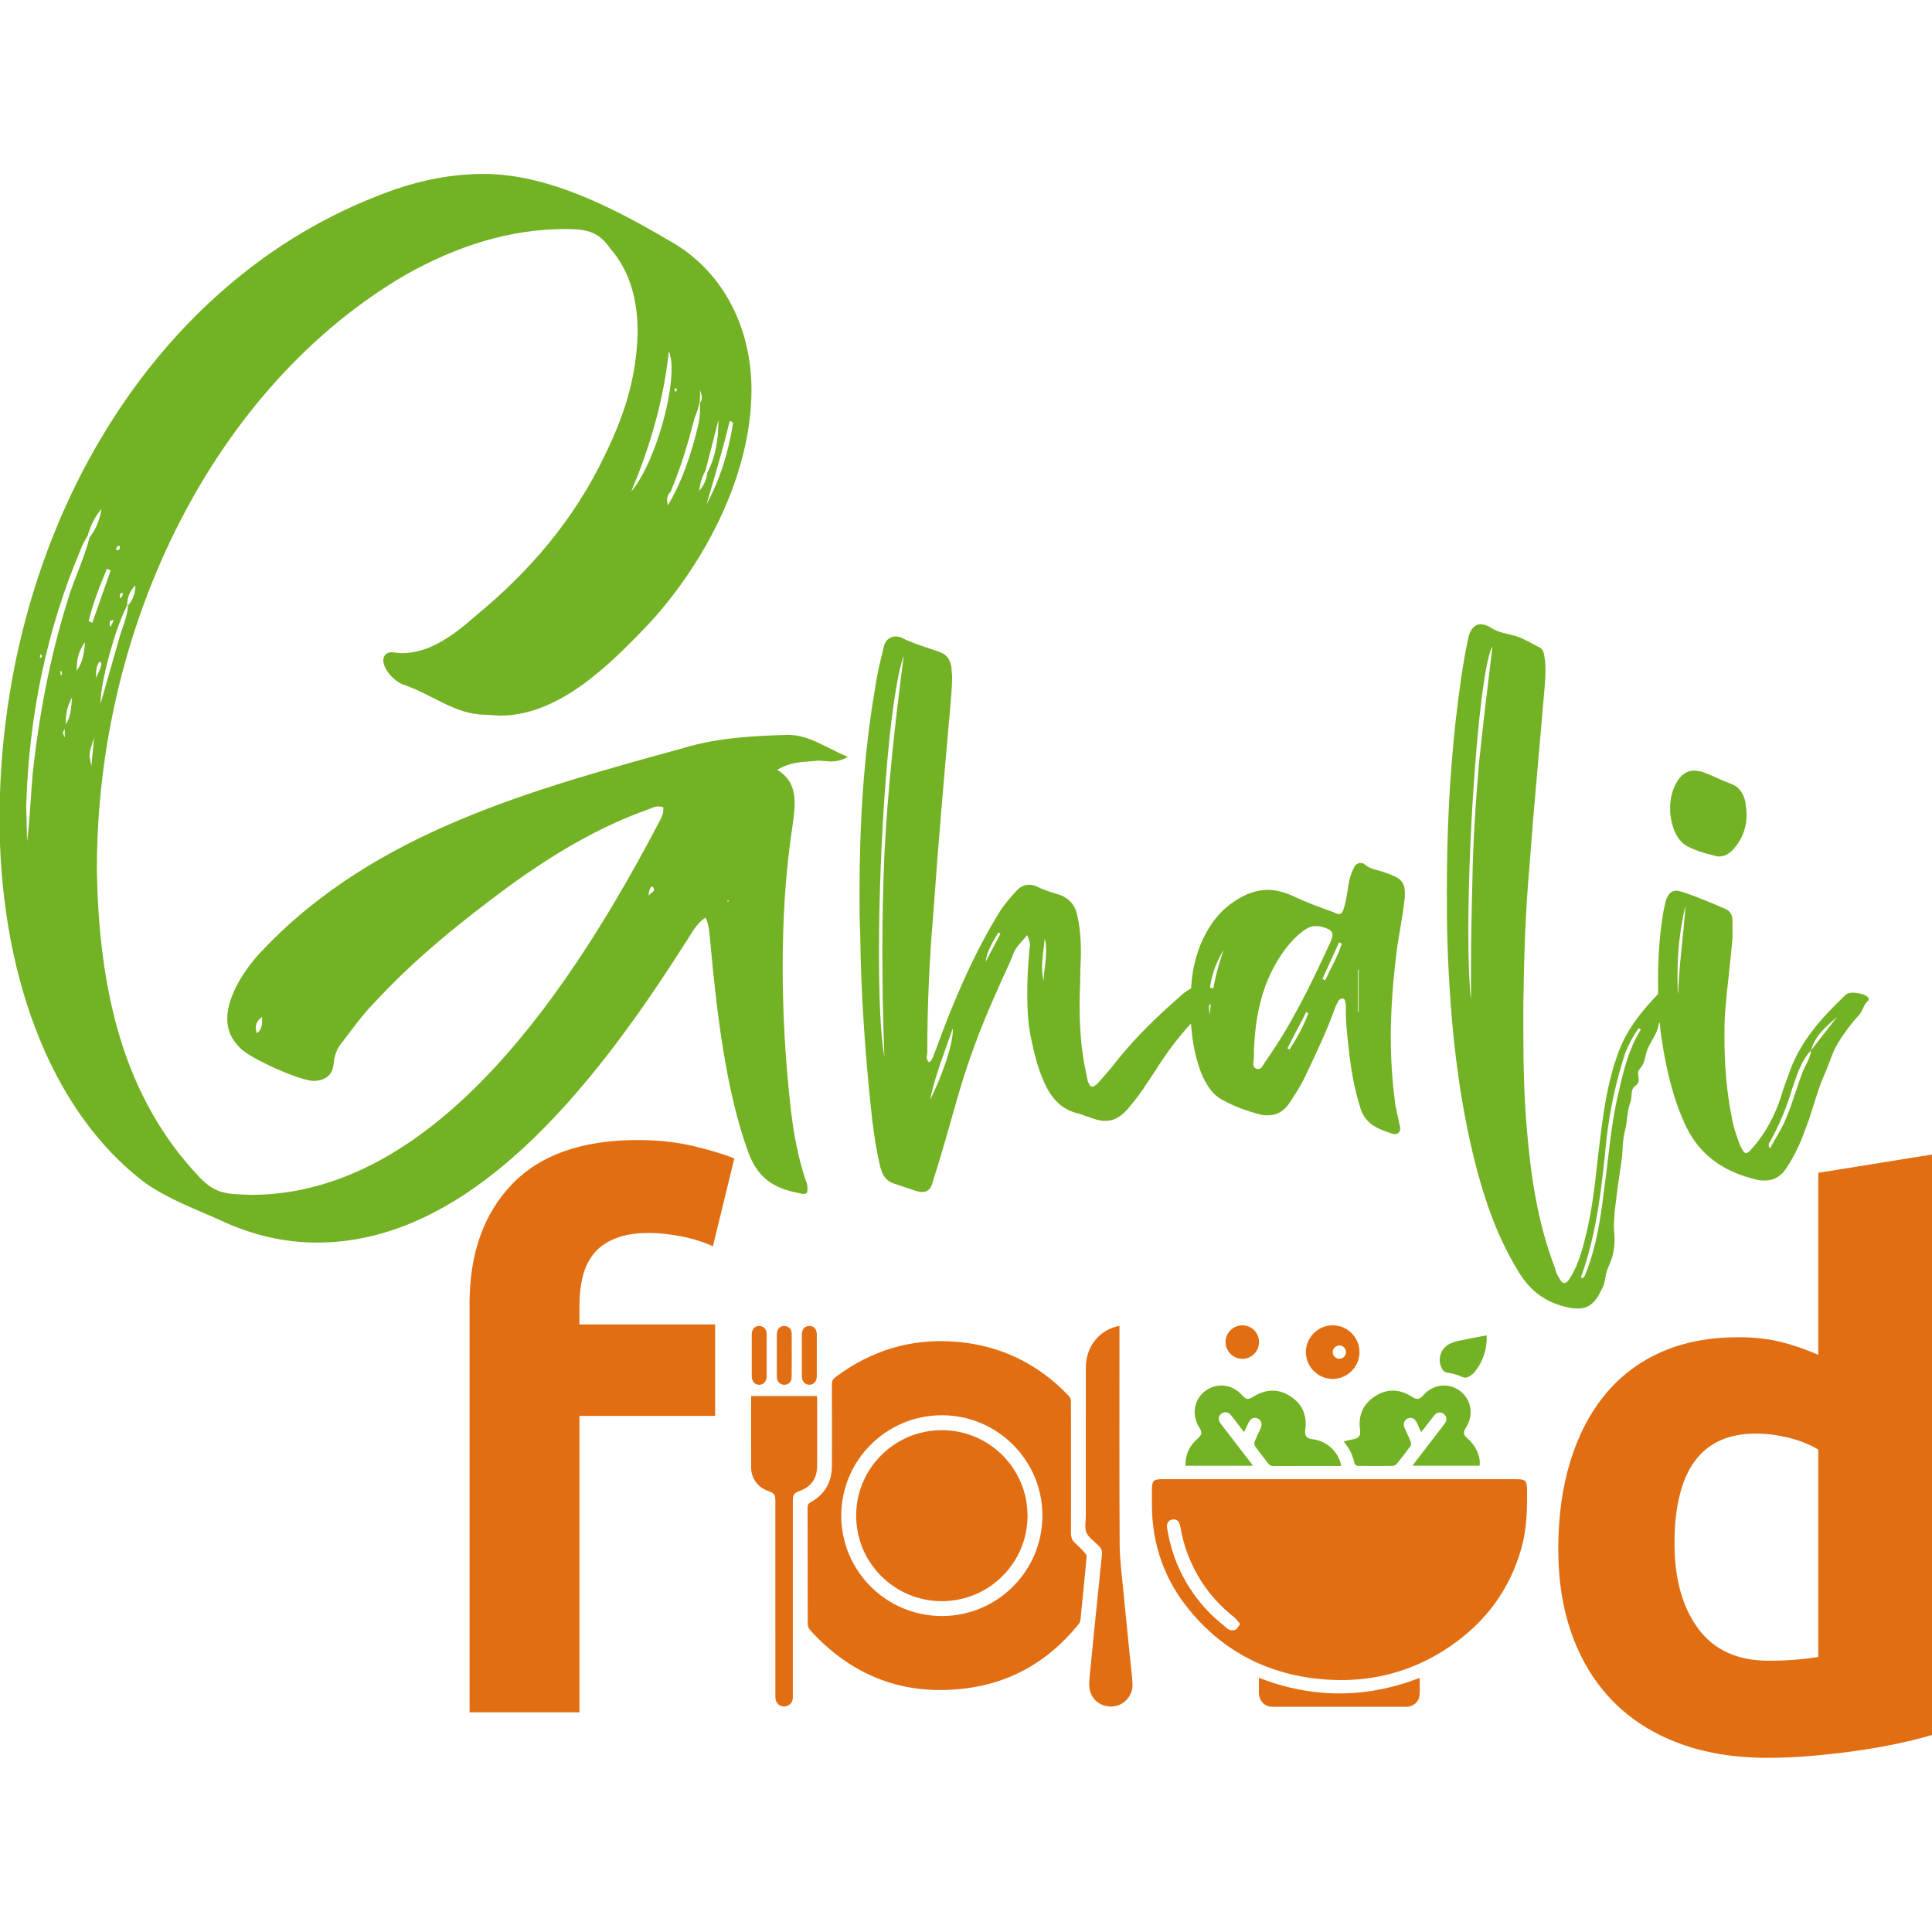
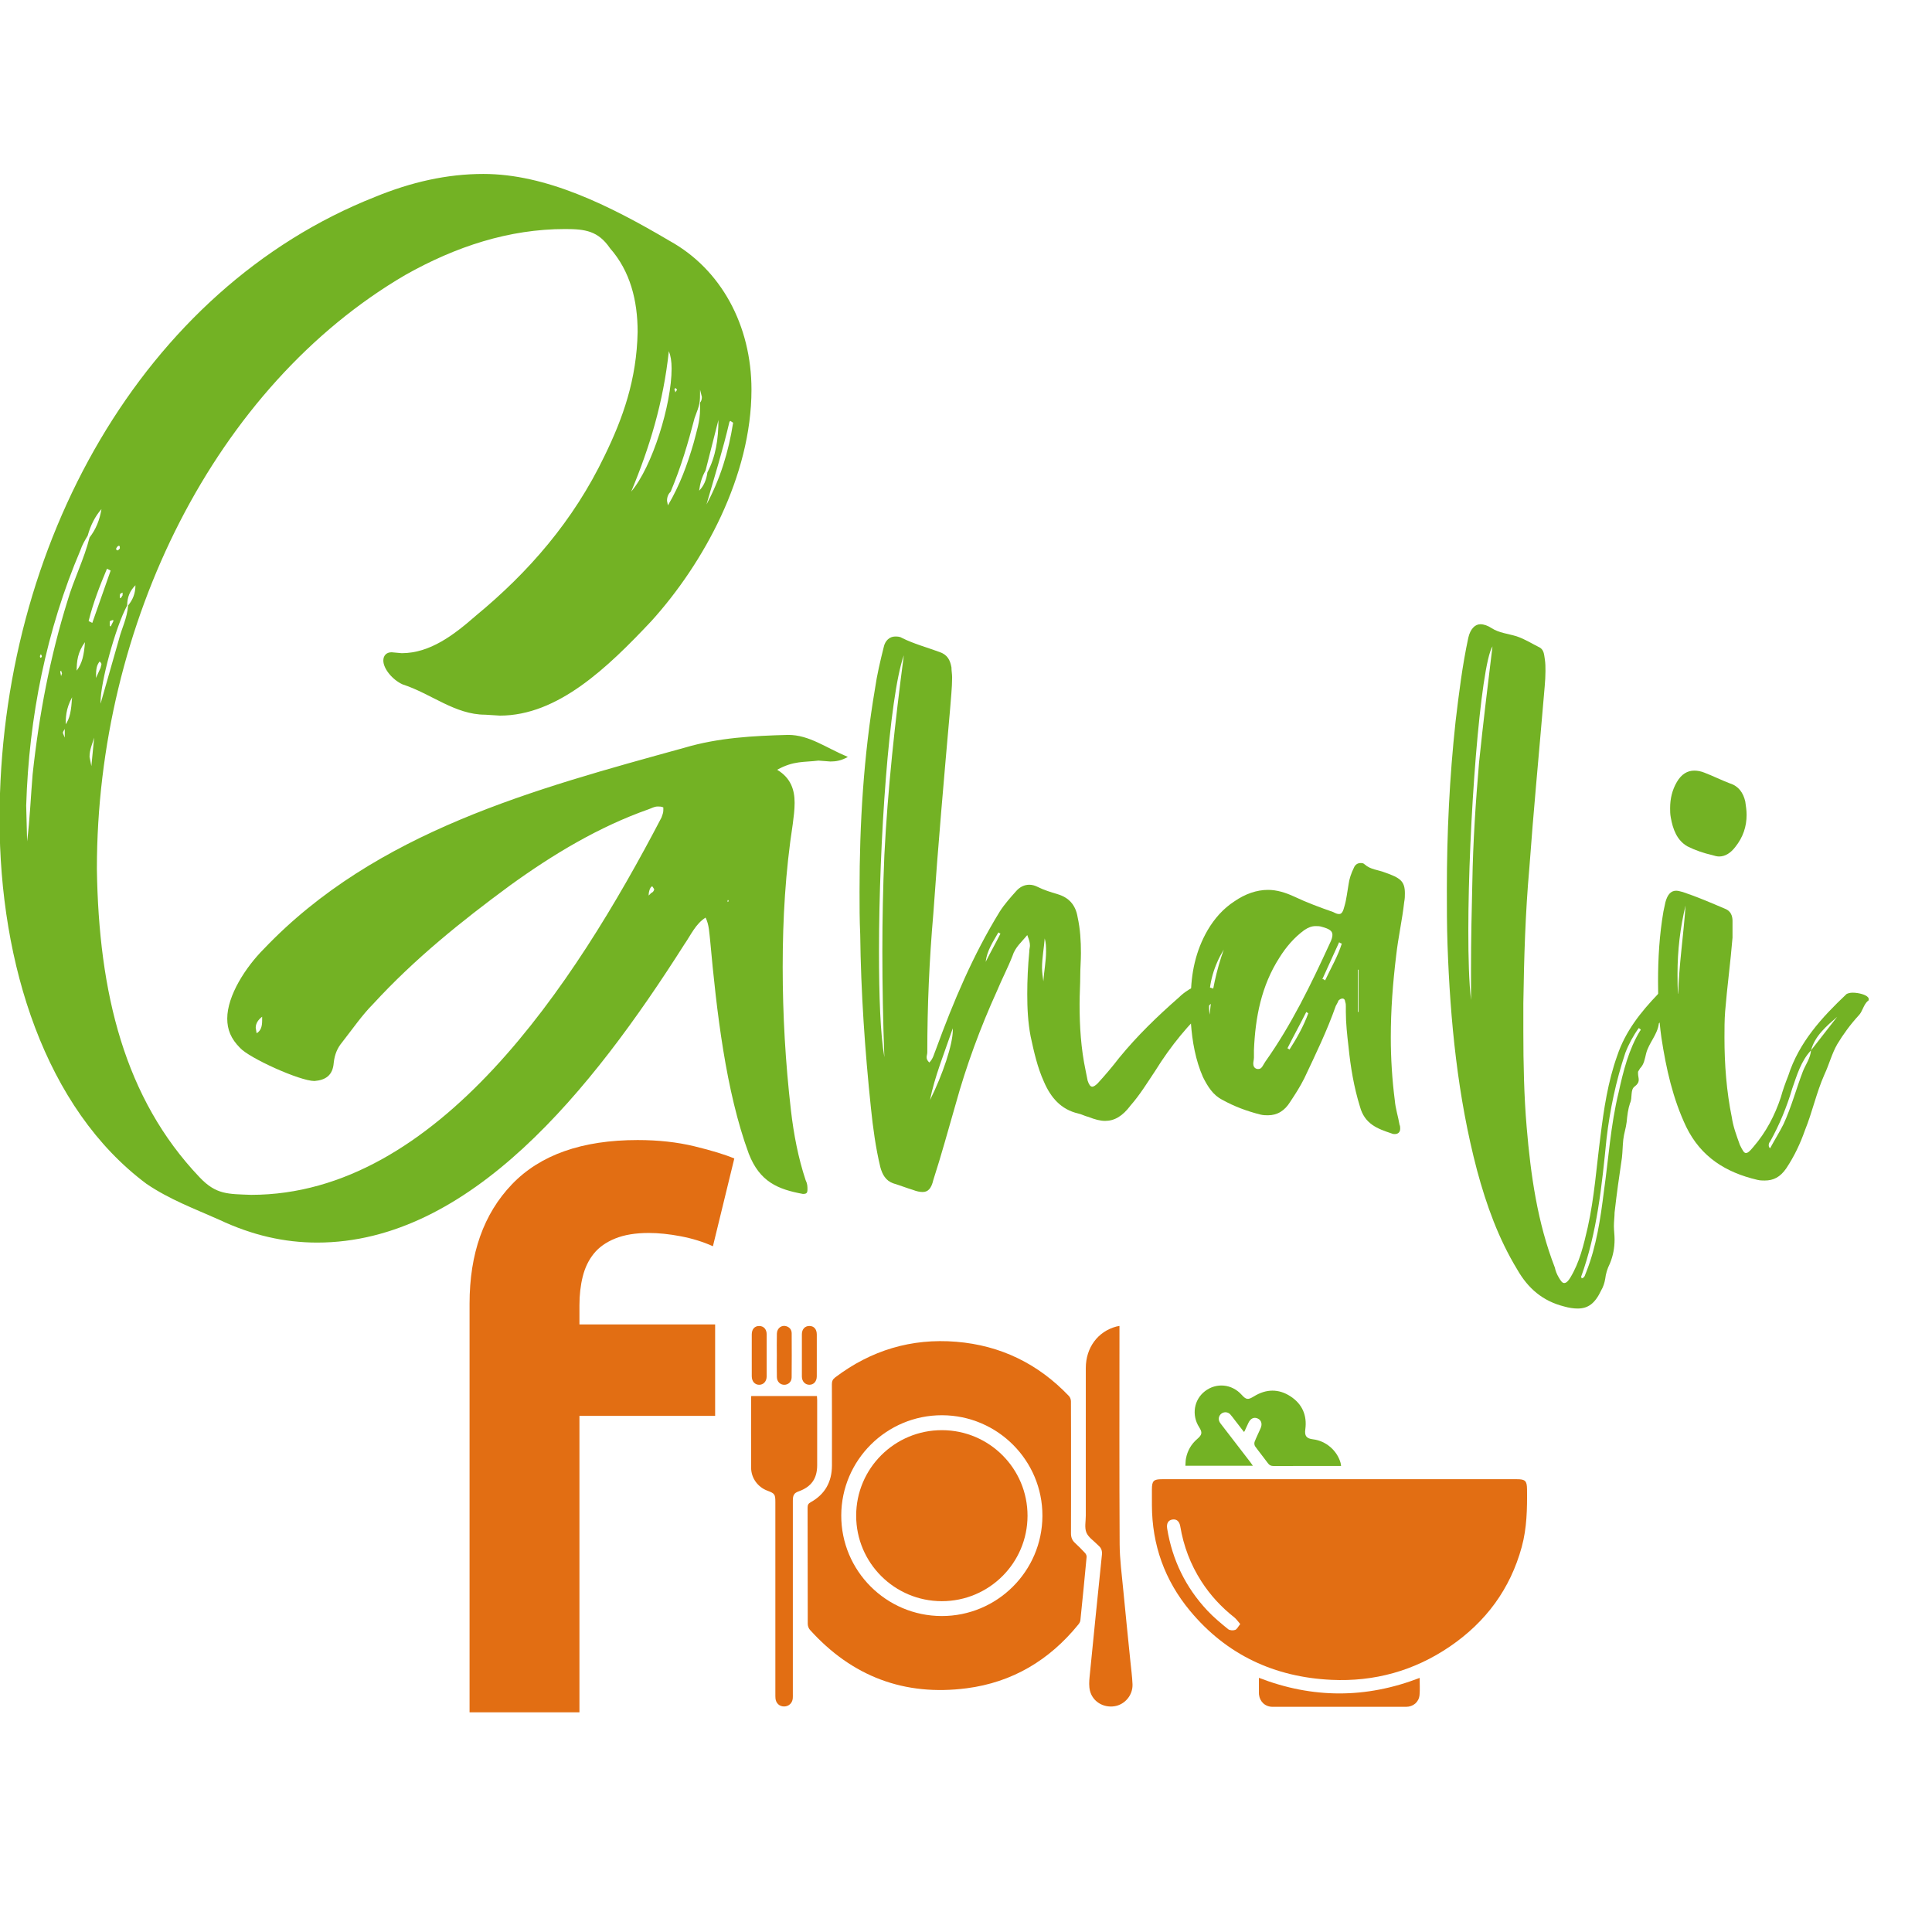
<svg xmlns="http://www.w3.org/2000/svg" width="512" height="512" version="1.1" viewBox="0 0 135.47 135.47">
  <defs>
    <clipPath id="u">
      <path transform="translate(-189.53 -1261.4)" d="M 0,1355.284 H 458.541 V 0 H 0 Z" />
    </clipPath>
    <clipPath id="t">
      <path transform="translate(-224.52 -1256)" d="M 0,1355.284 H 458.541 V 0 H 0 Z" />
    </clipPath>
    <clipPath id="s">
      <path d="M 0,1355.284 H 458.541 V 0 H 0 Z" />
    </clipPath>
    <clipPath id="r">
      <path transform="translate(-283.89 -1220.8)" d="M 0,1355.284 H 458.541 V 0 H 0 Z" />
    </clipPath>
    <clipPath id="q">
      <path transform="translate(-308.57 -1245.1)" d="M 0,1355.284 H 458.541 V 0 H 0 Z" />
    </clipPath>
    <clipPath id="p">
      <path transform="translate(-245.85 -1182.1)" d="M 0,1355.284 H 458.541 V 0 H 0 Z" />
    </clipPath>
    <clipPath id="o">
      <path transform="translate(-256.94 -1199.5)" d="M 0,1355.284 H 458.541 V 0 H 0 Z" />
    </clipPath>
    <clipPath id="n">
      <path transform="translate(-257.22 -1202.2)" d="M 0,1355.284 H 458.541 V 0 H 0 Z" />
    </clipPath>
    <clipPath id="m">
      <path transform="translate(-265.57 -1176.2)" d="M 0,1355.284 H 458.541 V 0 H 0 Z" />
    </clipPath>
    <clipPath id="l">
      <path transform="translate(-256.76 -1211.2)" d="M 0,1355.284 H 458.541 V 0 H 0 Z" />
    </clipPath>
    <clipPath id="k">
      <path transform="translate(-272.94 -1213.8)" d="M 0,1355.284 H 458.541 V 0 H 0 Z" />
    </clipPath>
    <clipPath id="j">
-       <path transform="translate(-247.92 -1213)" d="M 0,1355.284 H 458.541 V 0 H 0 Z" />
-     </clipPath>
+       </clipPath>
    <clipPath id="i">
      <path transform="translate(-213.04 -1183)" d="M 0,1355.284 H 458.541 V 0 H 0 Z" />
    </clipPath>
    <clipPath id="h">
      <path transform="translate(-232.59 -1214.8)" d="M 0,1355.284 H 458.541 V 0 H 0 Z" />
    </clipPath>
    <clipPath id="g">
      <path transform="translate(-192.13 -1207.1)" d="M 0,1355.284 H 458.541 V 0 H 0 Z" />
    </clipPath>
    <clipPath id="f">
      <path transform="translate(-194.94 -1211.6)" d="M 0,1355.284 H 458.541 V 0 H 0 Z" />
    </clipPath>
    <clipPath id="e">
      <path transform="translate(-192.18 -1211.6)" d="M 0,1355.284 H 458.541 V 0 H 0 Z" />
    </clipPath>
    <clipPath id="d">
      <path transform="translate(-199.33 -1211.6)" d="M 0,1355.284 H 458.541 V 0 H 0 Z" />
    </clipPath>
    <clipPath id="c">
      <path transform="translate(-213.07 -1184.6)" d="M 0,1355.284 H 458.541 V 0 H 0 Z" />
    </clipPath>
    <clipPath id="b">
      <path transform="translate(-179.65 -1235.3)" d="M 0,1355.284 H 458.541 V 0 H 0 Z" />
    </clipPath>
    <clipPath id="a">
-       <path transform="translate(-293.57 -1190.9)" d="M 0,1355.284 H 458.541 V 0 H 0 Z" />
+       <path transform="translate(-293.57 -1190.9)" d="M 0,1355.284 H 458.541 H 0 Z" />
    </clipPath>
  </defs>
  <g transform="matrix(1.809 0 0 1.809 -51.788 -42.59)">
    <path transform="matrix(.353 0 0 -.353 56.831 58.505)" d="m0 0c0.101 0 0.101 0.101 0.101 0.202h-0.101zm-2.319 43.65c1.513 2.823 2.42 5.746 2.924 8.972l-0.303 0.202-0.1-0.101c-0.706-3.024-1.613-5.948-2.521-9.073m-0.806 1.512c0.504 0.505 0.806 1.21 0.907 2.017 0.907 1.713 1.21 3.629 1.21 5.746l-1.411-5.545c-0.404-0.705-0.605-1.411-0.706-2.218m-2.621 10.787 0.202 0.302-0.202 0.202-0.101-0.202s0.101-0.1 0.101-0.302m-0.807-12.399c1.311 2.217 2.117 4.435 2.823 6.854 0.302 1.21 0.706 2.319 0.706 3.73v0.706c0.101 0.101 0.201 0.302 0.201 0.605l-0.201 0.806c0-1.512 0-1.512-0.605-3.125-0.706-2.722-1.512-5.443-2.621-8.064-0.202-0.202-0.403-0.504-0.403-1.008zm-2.117-42.844 0.303 0.302c0.101 0 0.302 0.202 0.302 0.403l-0.201 0.303c-0.202 0-0.404-0.504-0.404-1.008m-1.915 44.356c2.319 2.722 4.436 9.576 4.436 13.508 0 0.806-0.101 1.411-0.303 1.915-0.605-5.645-2.117-10.584-4.133-15.423m-41.13-59.478c0.504 0.303 0.605 0.807 0.605 1.412v0.403c-0.403-0.303-0.706-0.706-0.706-1.21zm-15.021 47.784c0.202 0 0.202 0.201 0.303 0.302v0.303c-0.202-0.101-0.303-0.101-0.303-0.303zm-0.201 5.242 0.201 0.201c0 0.202 0 0.303-0.1 0.303-0.101 0-0.202-0.101-0.303-0.303 0-0.1 0-0.201 0.202-0.201m-0.807-8.367 0.303 0.605c0 0.1 0 0.1-0.101 0.1-0.302-0.1-0.302-0.1-0.302-0.201v-0.403zm-1.108-8.468 2.016 7.056c0.302 1.21 0.907 2.319 1.008 3.73 0.504 0.605 0.806 1.311 0.806 2.218-0.605-0.605-0.907-1.31-0.907-2.218-1.311-2.419-2.923-8.468-2.923-10.585zm-0.505 2.822 0.505 1.109 0.1 0.403c0 0.101-0.1 0.202-0.201 0.303-0.303-0.403-0.404-0.706-0.404-1.815m-0.504-9.677 0.303 3.125c-0.202-0.706-0.504-1.311-0.504-2.117zm0.101 15.726 2.016 5.746-0.403 0.202c-0.806-1.916-1.512-3.73-2.016-5.746zm-1.714-5.242c0.605 0.806 0.807 1.714 0.908 3.125-0.807-1.109-0.908-2.117-0.908-3.125m-1.31-7.359v1.31c0.605 0.807 0.706 1.714 0.806 3.125-0.705-1.31-0.705-2.217-0.705-3.326-0.101-0.202-0.303-0.404-0.303-0.605zm-0.403 6.754 0.1 0.302-0.1 0.303-0.101-0.101zm-2.117 2.117v0.101l-0.101 0.201-0.101-0.201c0-0.101 0-0.202 0.101-0.202zm-1.613-20.263c0.302 2.42 0.403 4.94 0.605 7.359 0.705 6.553 1.915 12.904 3.83 19.053 0.706 2.42 1.815 4.537 2.42 6.956 0.705 0.907 1.109 1.916 1.31 3.125-0.705-0.806-1.209-1.814-1.512-2.923-0.302-0.504-0.605-1.008-0.806-1.613-3.73-8.771-5.646-18.246-5.948-28.025zm31.855-44.053c-3.629 0-7.157 0.806-10.786 2.52-2.722 1.21-5.444 2.218-7.964 3.932-11.089 8.266-16.13 24.093-16.13 40.021 0 30.142 15.727 58.267 41.231 68.348 3.932 1.613 7.863 2.521 11.896 2.521 6.855 0 13.811-3.428 20.464-7.359 5.645-3.126 8.972-9.275 8.972-16.332 0-9.476-5.242-19.053-10.988-25.403-4.839-5.142-10.283-10.384-16.634-10.384l-1.613 0.101c-3.326 0-5.947 2.319-9.072 3.327-1.109 0.504-2.117 1.713-2.117 2.621 0 0.504 0.302 0.907 0.907 0.907l1.109-0.101c3.125 0 5.746 2.016 8.165 4.133 5.746 4.739 10.686 10.384 14.114 17.541 2.016 4.133 3.528 8.367 3.629 13.609 0 3.428-0.807 6.654-3.025 9.174-1.31 1.915-2.721 2.117-4.939 2.117-6.15 0-11.996-1.915-17.541-5.04-20.867-12.198-33.872-38.308-33.872-65.224 0.202-13.609 3.025-25.202 11.291-33.872 1.814-1.915 3.125-1.814 5.645-1.915 20.464 0 35.485 23.085 45.062 41.433 0.101 0.302 0.201 0.503 0.201 0.806v0.302c-0.201 0.101-0.403 0.101-0.604 0.101-0.404 0-0.706-0.202-1.009-0.302-5.443-1.916-10.484-4.94-15.222-8.367-5.343-3.932-10.484-8.065-15.02-13.005-1.21-1.209-2.319-2.822-3.428-4.234-0.504-0.605-0.806-1.31-0.907-2.218-0.101-1.411-0.907-1.915-2.117-2.016-1.613 0-7.157 2.52-8.166 3.629-1.008 1.008-1.411 2.017-1.411 3.226 0 2.521 2.016 5.646 4.032 7.662 12.299 12.903 29.739 17.541 46.171 22.077 3.73 1.109 7.561 1.31 11.391 1.411 2.319 0 4.134-1.411 6.553-2.419-0.706-0.403-1.311-0.504-1.915-0.504l-1.311 0.101c-1.613-0.202-2.722 0-4.536-1.009 1.512-0.907 1.915-2.217 1.915-3.629 0-0.806-0.101-1.512-0.202-2.318-0.806-5.242-1.108-10.384-1.108-15.726 0-5.242 0.302-10.485 0.907-15.727 0.302-2.621 0.806-5.242 1.613-7.661 0.201-0.403 0.201-0.706 0.201-1.008 0-0.403-0.1-0.504-0.504-0.504-2.722 0.504-4.738 1.31-5.947 4.435-2.521 6.855-3.529 15.626-4.234 23.388-0.101 0.807-0.101 1.714-0.504 2.52-1.109-0.705-1.613-1.915-2.319-2.923-10.182-16.029-23.589-32.763-40.324-32.763" clip-path="url(#u)" fill="#73b224" />
    <path transform="matrix(.353 0 0 -.353 69.174 60.437)" d="m0 0c0 0.516 0 0.958-0.147 1.473-0.074-1.031-0.295-2.136-0.295-3.241 0-0.442 0.074-0.958 0.147-1.473 0.074 1.105 0.295 2.21 0.295 3.241m-5.23 2.136c-0.59-1.031-1.253-1.989-1.4-3.241 0.516 1.031 1.105 2.063 1.621 3.094-0.074 0.074-0.148 0.074-0.221 0.147m-5.009-10.755v0.221c-0.958-2.799-1.989-5.304-2.505-7.882 1.4 2.799 2.505 6.114 2.505 7.661m-8.104 8.693c0-4.936 0.148-9.135 0.59-11.64-0.148 3.905-0.221 7.809-0.221 11.64 0 3.536 0.073 6.998 0.221 10.534 0.368 7.293 1.178 14.659 2.136 21.952-1.621-4.567-2.726-20.553-2.726-32.486m6.262-10.756c1.915 5.231 4.052 10.314 6.998 15.102 0.516 0.81 1.179 1.547 1.768 2.21 0.442 0.516 0.958 0.736 1.473 0.736 0.295 0 0.59-0.073 0.884-0.22 0.737-0.369 1.474-0.59 2.21-0.811 1.253-0.368 1.989-1.179 2.21-2.504 0.295-1.326 0.369-2.652 0.369-3.978 0-0.811-0.074-1.621-0.074-2.431 0-1.032-0.074-2.063-0.074-3.168 0-2.431 0.148-4.862 0.663-7.293l0.221-1.105c0.148-0.442 0.295-0.663 0.516-0.663 0.147 0 0.368 0.148 0.589 0.369 0.811 0.884 1.621 1.841 2.358 2.799 1.988 2.431 4.198 4.567 6.556 6.63 0.294 0.294 0.663 0.589 1.031 0.81 0.368 0.295 0.958 0.368 1.473 0.368 0.737 0 1.4-0.147 1.916-0.589 0.147-0.074 0.147-0.147 0.147-0.221 0-0.147 0-0.221-0.147-0.295-0.295-0.294-0.663-0.589-1.032-0.884-2.283-2.062-4.272-4.493-5.967-7.219-0.884-1.326-1.694-2.652-2.725-3.83-0.884-1.179-1.768-1.695-2.799-1.695-0.516 0-1.105 0.148-1.842 0.442-0.368 0.074-0.737 0.295-1.105 0.369-1.915 0.442-3.02 1.768-3.757 3.462-0.737 1.621-1.105 3.315-1.473 5.009-0.295 1.547-0.369 3.094-0.369 4.641s0.074 3.094 0.221 4.641c0 0.295 0.074 0.516 0.074 0.663 0 0.368-0.074 0.589-0.295 1.179-0.589-0.737-1.326-1.326-1.62-2.284-0.516-1.326-1.179-2.578-1.695-3.831-1.841-4.051-3.388-8.25-4.567-12.523-0.81-2.799-1.547-5.525-2.431-8.25-0.221-0.958-0.589-1.326-1.178-1.326-0.295 0-0.663 0.073-1.032 0.221-0.736 0.221-1.473 0.516-2.21 0.736-0.81 0.295-1.178 0.958-1.399 1.768-0.516 2.137-0.811 4.347-1.032 6.483-0.663 6.335-1.105 12.744-1.178 19.079-0.074 1.547-0.074 3.168-0.074 4.715 0 7.44 0.442 14.88 1.694 22.247 0.221 1.547 0.59 3.094 0.958 4.567 0.147 0.737 0.663 1.179 1.252 1.179 0.221 0 0.516 0 0.737-0.148 1.326-0.663 2.726-1.031 4.125-1.547 0.884-0.294 1.179-0.884 1.326-1.694 0-0.368 0.074-0.737 0.074-1.105 0-1.179-0.147-2.357-0.221-3.462-0.663-7.514-1.326-15.028-1.842-22.468-0.442-5.083-0.663-10.166-0.663-15.249 0-0.147-0.073-0.368-0.073-0.516 0-0.22 0.073-0.368 0.294-0.589 0.442 0.442 0.516 0.958 0.737 1.473" clip-path="url(#t)" fill="#73b224" />
    <path transform="matrix(.353 0 0 -.353 -10.032 503.51)" d="m258.7 1253.2h-0.074v-4.641h0.074zm-3.683-1.178c0.663 1.399 1.399 2.651 1.841 4.051-0.073 0-0.221 0.074-0.294 0.147-0.59-1.326-1.253-2.725-1.842-4.051 0.147 0 0.221-0.074 0.295-0.147m-3.905-7.588c0.811 1.252 1.547 2.578 2.063 3.978-0.074 0.074-0.147 0.074-0.221 0.147-0.663-1.326-1.4-2.652-2.063-3.978 0.074-0.073 0.148-0.073 0.221-0.147m-3.977-1.547c0-0.221 0.073-0.516 0.442-0.589h0.147c0.368 0 0.516 0.515 0.736 0.81 2.873 4.052 5.01 8.471 7.072 12.965 0.221 0.442 0.295 0.737 0.295 0.958 0 0.442-0.368 0.663-1.179 0.884-0.221 0.073-0.442 0.073-0.663 0.073-0.442 0-0.81-0.147-1.252-0.442-1.105-0.81-1.989-1.841-2.726-3.02-1.988-3.094-2.651-6.556-2.799-10.166v-0.81c0-0.221-0.073-0.442-0.073-0.663m-4.862 6.777c0-0.442 0-0.957 0.073-1.399 0.221 2.504 0.737 4.861 1.547 7.145-1.105-1.842-1.62-3.683-1.62-5.746m-0.148 7.882c0.737 1.253 1.695 2.358 2.947 3.168 1.179 0.81 2.431 1.252 3.683 1.252 0.958 0 1.915-0.294 2.873-0.736 1.4-0.663 2.799-1.179 4.273-1.695 0.294-0.147 0.442-0.221 0.663-0.221 0.294 0 0.442 0.295 0.589 0.884 0.221 0.737 0.295 1.547 0.442 2.358 0.074 0.589 0.295 1.252 0.589 1.841 0.148 0.369 0.442 0.516 0.737 0.516 0.147 0 0.295 0 0.442-0.147 0.663-0.59 1.473-0.59 2.21-0.885 1.694-0.589 2.21-0.957 2.21-2.283 0-0.295 0-0.589-0.074-0.958-0.221-1.989-0.663-3.904-0.884-5.893-0.368-3.02-0.589-5.967-0.589-8.987 0-2.284 0.147-4.641 0.442-6.925 0.074-0.884 0.368-1.768 0.516-2.652 0.073-0.147 0.073-0.294 0.073-0.442 0-0.368-0.221-0.589-0.589-0.589-0.074 0-0.221 0-0.368 0.074-1.547 0.515-2.947 1.031-3.463 2.946-0.663 2.137-1.031 4.347-1.252 6.557-0.147 1.252-0.295 2.578-0.295 3.83v0.589c0 0.148 0 0.369-0.073 0.516 0 0.148-0.074 0.368-0.295 0.368-0.147 0-0.295-0.073-0.442-0.22-0.074-0.222-0.221-0.443-0.295-0.59-0.957-2.725-2.21-5.304-3.462-7.956-0.442-0.884-0.958-1.694-1.547-2.578-0.589-0.958-1.4-1.473-2.431-1.473-0.221 0-0.515 0-0.81 0.073-1.473 0.369-2.873 0.884-4.199 1.621-1.031 0.516-1.621 1.473-2.136 2.505-0.811 1.841-1.179 3.904-1.326 5.967v2.799c0 2.578 0.515 5.083 1.841 7.366" clip-path="url(#s)" fill="#73b224" />
    <path transform="matrix(.353 0 0 -.353 90.119 72.833)" d="m0 0c1.105 2.799 1.547 5.82 1.915 8.766 0.516 3.61 0.737 7.293 1.621 10.903 0.516 2.357 1.105 4.714 2.357 6.777l0.074 0.074c0 0.073-0.074 0.147-0.221 0.22-0.589-0.81-1.105-1.767-1.473-2.725-1.032-3.094-1.695-6.262-2.063-9.429-0.516-5.157-1.031-10.313-2.799-15.175 0 0 0.073-0.074 0.073-0.148 0.369 0.074 0.369 0.442 0.516 0.737m-12.523 42.8c0.074 4.419 0.368 8.766 0.737 13.112 0.442 4.273 0.957 8.471 1.473 12.744-1.326-2.136-2.652-19.521-2.652-31.234 0-3.02 0.074-5.672 0.295-7.588v3.463c0 3.241 0.073 6.409 0.147 9.503m20.7-15.396c-0.074 0-0.147-0.074-0.221-0.148-0.147-1.252-1.105-2.136-1.4-3.315-0.147-0.589-0.221-1.178-0.663-1.62-0.073-0.148-0.147-0.221-0.221-0.369v-0.221c0-0.221 0.074-0.442 0.074-0.663 0-0.294-0.147-0.515-0.442-0.736-0.516-0.369-0.221-1.253-0.516-1.842-0.221-0.663-0.294-1.326-0.368-2.063-0.074-0.663-0.295-1.252-0.368-1.915-0.074-0.663-0.074-1.326-0.148-1.989-0.294-1.989-0.589-4.051-0.81-6.04 0-0.442-0.074-0.958-0.074-1.474 0-0.515 0.074-0.957 0.074-1.473 0-0.884-0.147-1.768-0.516-2.652-0.294-0.589-0.442-1.105-0.515-1.694-0.074-0.442-0.221-0.884-0.442-1.253-0.663-1.399-1.4-1.989-2.579-1.989-0.442 0-0.957 0.074-1.473 0.222-2.357 0.589-3.978 1.988-5.156 4.051-2.063 3.389-3.389 7.072-4.42 10.903-2.137 8.103-2.947 16.427-3.242 24.751-0.073 2.063-0.073 4.125-0.073 6.114 0 6.188 0.294 12.302 0.957 18.417 0.369 3.094 0.737 6.114 1.4 9.208 0.221 0.957 0.737 1.473 1.326 1.473 0.368 0 0.81-0.147 1.252-0.442 0.811-0.516 1.768-0.589 2.726-0.884 0.884-0.295 1.694-0.81 2.578-1.252 0.442-0.295 0.442-0.811 0.516-1.253 0.073-0.442 0.073-0.884 0.073-1.326 0-1.105-0.147-2.209-0.221-3.241-0.515-6.114-1.105-12.228-1.547-18.342-0.442-4.936-0.589-9.945-0.662-14.881v-3.094c0-3.536 0.073-7.072 0.368-10.534 0.442-5.23 1.178-10.46 3.094-15.396 0.073-0.368 0.221-0.737 0.442-1.105s0.368-0.589 0.589-0.589 0.442 0.221 0.663 0.589c1.031 1.694 1.473 3.61 1.915 5.525 0.737 3.315 0.958 6.63 1.4 10.018 0.368 2.947 0.81 5.967 1.842 8.84 0.884 2.652 2.578 4.788 4.493 6.778 0.221 0.294 0.516 0.515 0.811 0.515 0.221 0 0.368-0.074 0.589-0.221 0.442-0.221 0.958-0.221 1.473-0.663-1.105-0.81-1.547-2.062-2.578-2.725" clip-path="url(#r)" fill="#73b224" />
    <path transform="matrix(.353 0 0 -.353 98.825 64.257)" d="m0 0c-1.105-1.179-1.547-2.726-2.063-4.199-0.589-1.989-1.399-3.978-2.431-5.819-0.073-0.074-0.147-0.221-0.147-0.369 0-0.147 0-0.221 0.147-0.368 0.516 0.958 1.032 1.768 1.474 2.652 0.884 1.915 1.399 3.904 2.136 5.819 0.295 0.737 0.81 1.4 0.884 2.284 0.958 1.252 1.915 2.431 2.873 3.683-1.179-1.031-2.431-2.062-2.873-3.683m-13.775 15.912c-0.59-2.431-0.884-4.936-0.884-7.514 0-0.737 0-1.547 0.073-2.357 0.074 3.315 0.59 6.556 0.811 9.871m-1.695 10.681c0 1.032 0.221 1.989 0.737 2.873s1.179 1.252 1.915 1.252c0.369 0 0.737-0.073 1.105-0.221 0.958-0.368 1.842-0.81 2.799-1.178 0.958-0.295 1.474-1.032 1.695-1.989 0.073-0.516 0.147-0.958 0.147-1.473 0-1.253-0.368-2.431-1.252-3.536-0.516-0.663-1.105-1.032-1.768-1.032-0.221 0-0.516 0.074-0.737 0.148-0.957 0.221-1.841 0.515-2.725 0.957-1.179 0.663-1.621 1.916-1.842 3.168-0.074 0.368-0.074 0.737-0.074 1.031m6.851-14.217c-0.221-2.726-0.589-5.378-0.81-8.103-0.074-0.958-0.074-1.916-0.074-2.873 0-2.947 0.221-5.894 0.81-8.767 0.148-1.031 0.516-1.988 0.884-3.02 0.295-0.589 0.442-0.884 0.663-0.884s0.442 0.221 0.811 0.663c1.399 1.621 2.357 3.462 3.02 5.452 0.221 0.81 0.516 1.62 0.81 2.357 1.179 3.683 3.684 6.409 6.409 8.987 0.148 0.074 0.369 0.147 0.663 0.147 0.663 0 1.474-0.221 1.695-0.515 0.073-0.074 0.073-0.148 0.073-0.221 0-0.074 0-0.148-0.073-0.148-0.516-0.442-0.59-1.178-1.032-1.62-0.884-0.958-1.694-2.063-2.357-3.168-0.589-1.031-0.884-2.21-1.4-3.315-0.884-1.989-1.326-4.125-2.136-6.114-0.516-1.473-1.179-2.873-2.063-4.199-0.663-0.958-1.399-1.326-2.357-1.326-0.221 0-0.516 0-0.81 0.074-3.462 0.81-6.188 2.504-7.809 5.819-1.473 3.094-2.21 6.409-2.725 9.798-0.295 2.062-0.369 4.125-0.369 6.188 0 2.504 0.148 5.082 0.59 7.661 0.073 0.368 0.147 0.663 0.221 1.031 0.221 0.81 0.589 1.252 1.178 1.252 0.221 0 0.442-0.073 0.737-0.147 1.547-0.516 3.094-1.179 4.641-1.842 0.589-0.221 0.81-0.736 0.81-1.326z" clip-path="url(#q)" fill="#73b224" />
    <path transform="matrix(.353 0 0 -.353 76.701 86.494)" d="m0 0c-0.257 0.294-0.424 0.554-0.654 0.735-1.426 1.124-2.64 2.437-3.621 3.967-1.185 1.847-1.947 3.855-2.308 6.02-0.096 0.574-0.411 0.827-0.868 0.755-0.454-0.072-0.664-0.426-0.572-0.993 0.563-3.444 2.027-6.454 4.408-8.998 0.695-0.743 1.49-1.397 2.279-2.042 0.176-0.144 0.555-0.168 0.781-0.086 0.206 0.074 0.332 0.369 0.555 0.642m10.939 15.905h19.441c0.922 0 1.1-0.184 1.111-1.095 0.024-2.131-0.011-4.254-0.577-6.333-1.263-4.633-3.948-8.25-7.887-10.938-3.924-2.679-8.306-3.889-13.034-3.663-6.231 0.299-11.484 2.736-15.503 7.573-2.782 3.348-4.177 7.238-4.187 11.606-2e-3 0.573-1e-3 1.146-1e-3 1.719 1e-3 0.951 0.177 1.131 1.114 1.131h19.523" clip-path="url(#p)" fill="#e26e13" />
    <path transform="matrix(.353 0 0 -.353 80.61 80.365)" d="m0 0h-0.424c-2.332 0-4.664 4e-3 -6.996-6e-3 -0.273-1e-3 -0.448 0.079-0.611 0.302-0.458 0.628-0.954 1.228-1.407 1.858-0.087 0.121-0.111 0.355-0.057 0.496 0.196 0.507 0.444 0.994 0.661 1.493 0.208 0.477 0.075 0.891-0.329 1.07-0.407 0.18-0.784 1e-3 -1.012-0.483-0.145-0.308-0.285-0.618-0.428-0.927-5e-3 -0.011-0.017-0.019-0.063-0.069-0.344 0.444-0.682 0.882-1.021 1.32-0.159 0.205-0.306 0.42-0.482 0.609-0.257 0.277-0.677 0.304-0.966 0.087-0.301-0.227-0.383-0.609-0.193-0.948 0.06-0.106 0.14-0.201 0.215-0.298 1.056-1.373 2.112-2.744 3.168-4.116 0.079-0.103 0.149-0.212 0.256-0.364h-7.405c0.02 0.275 0.013 0.555 0.067 0.824 0.168 0.841 0.577 1.551 1.232 2.113 0.539 0.462 0.58 0.714 0.211 1.291-0.852 1.331-0.578 3.022 0.64 3.958 1.248 0.96 2.954 0.793 4.021-0.392 0.51-0.566 0.703-0.579 1.362-0.174 1.332 0.819 2.701 0.849 4.007-3e-3 1.289-0.842 1.833-2.084 1.626-3.624-0.096-0.716 0.116-1.007 0.847-1.093 1.406-0.167 2.64-1.221 3.025-2.585 0.024-0.089 0.03-0.182 0.056-0.339" clip-path="url(#o)" fill="#73b224" />
-     <path transform="matrix(.353 0 0 -.353 80.708 79.415)" d="m0 0c0.373 0.086 0.697 0.181 1.027 0.232 0.636 0.099 0.87 0.403 0.78 1.044-0.221 1.573 0.322 2.84 1.647 3.689 1.328 0.852 2.706 0.8 4.041-0.052 0.563-0.36 0.821-0.329 1.269 0.175 1.07 1.204 2.766 1.399 4.013 0.461 1.263-0.95 1.542-2.64 0.664-4.016-0.344-0.539-0.303-0.812 0.189-1.231 0.908-0.775 1.442-1.979 1.299-2.967h-7.345c0.081 0.125 0.137 0.225 0.207 0.315 1.062 1.384 2.127 2.766 3.19 4.15 0.083 0.108 0.173 0.215 0.23 0.336 0.155 0.325 0.045 0.709-0.243 0.907-0.324 0.223-0.716 0.178-0.987-0.152-0.397-0.485-0.769-0.99-1.154-1.485-0.089-0.116-0.185-0.227-0.312-0.381-0.171 0.376-0.317 0.707-0.473 1.033-0.225 0.475-0.62 0.646-1.025 0.452-0.384-0.184-0.511-0.587-0.313-1.044 0.222-0.513 0.472-1.013 0.676-1.532 0.051-0.129 0.026-0.349-0.055-0.46-0.481-0.662-0.98-1.311-1.494-1.946-0.094-0.116-0.288-0.21-0.437-0.212-1.282-0.016-2.564-0.015-3.845 1e-3 -0.119 1e-3 -0.32 0.127-0.34 0.224-0.183 0.902-0.57 1.699-1.209 2.459" clip-path="url(#n)" fill="#73b224" />
    <path transform="matrix(.353 0 0 -.353 83.655 88.581)" d="m0 0c0-0.658 0.044-1.272-0.011-1.876-0.07-0.777-0.69-1.299-1.482-1.3-4.883-4e-3 -9.767-5e-3 -14.65 1e-3 -0.808 0-1.404 0.549-1.497 1.338-0.012 0.108-9e-3 0.218-9e-3 0.327-1e-3 0.49-1e-3 0.979-1e-3 1.519 5.895-2.283 11.761-2.287 17.65-9e-3" clip-path="url(#m)" fill="#e26e13" />
-     <path transform="matrix(.353 0 0 -.353 80.549 76.211)" d="m0 0c0.392 8e-3 0.72 0.345 0.718 0.736-2e-3 0.409-0.355 0.744-0.765 0.725-0.394-0.018-0.711-0.36-0.697-0.752 0.013-0.392 0.355-0.717 0.744-0.709m-0.741 3.675c1.62-4e-3 2.939-1.33 2.936-2.95-4e-3 -1.615-1.337-2.942-2.952-2.938-1.612 4e-3 -2.94 1.34-2.936 2.954 4e-3 1.617 1.333 2.937 2.952 2.934" clip-path="url(#l)" fill="#e26e13" />
-     <path transform="matrix(.353 0 0 -.353 86.254 75.302)" d="m0 0c0.06-1.463-0.369-2.84-1.333-4.044-0.133-0.166-0.316-0.299-0.495-0.419-0.306-0.204-0.592-0.25-0.976-0.064-0.467 0.226-1 0.34-1.517 0.431-0.279 0.049-0.438 0.169-0.567 0.389-0.537 0.917-0.256 2.125 0.668 2.684 0.329 0.199 0.717 0.327 1.095 0.41 1.016 0.223 2.042 0.404 3.125 0.613" clip-path="url(#k)" fill="#73b224" />
    <path transform="matrix(.353 0 0 -.353 77.429 75.572)" d="m0 0c-9e-3 -1.017-0.851-1.836-1.867-1.817-0.991 0.019-1.812 0.856-1.809 1.845 4e-3 1.013 0.842 1.841 1.858 1.835 1.019-7e-3 1.827-0.835 1.818-1.863" clip-path="url(#j)" fill="#e26e13" />
    <path transform="matrix(.353 0 0 -.353 65.125 86.183)" d="m0 0c6.09-0.016 11.053 4.913 11.072 10.997 0.019 6.078-4.923 11.035-11.018 11.052-6.088 0.016-11.056-4.919-11.071-10.998-0.014-6.08 4.924-11.034 11.017-11.051m14.213 16.291c0-2.401 6e-3 -4.802-5e-3 -7.203-2e-3 -0.424 0.114-0.762 0.432-1.053 0.392-0.359 0.767-0.738 1.127-1.129 0.096-0.103 0.17-0.285 0.157-0.421-0.216-2.321-0.444-4.641-0.684-6.96-0.017-0.161-0.122-0.331-0.228-0.461-3.181-3.919-7.249-6.346-12.261-6.996-6.838-0.886-12.592 1.296-17.211 6.423-0.144 0.16-0.235 0.43-0.236 0.648-0.014 4.257-7e-3 8.513-0.017 12.769-1e-3 0.296 0.082 0.446 0.348 0.594 1.575 0.874 2.323 2.245 2.326 4.03 5e-3 2.974 6e-3 5.948-6e-3 8.922-1e-3 0.331 0.089 0.543 0.361 0.748 3.94 2.983 8.382 4.319 13.297 3.915 4.871-0.4 9.006-2.42 12.378-5.968 0.131-0.138 0.212-0.38 0.213-0.573 0.014-2.429 9e-3 -4.857 9e-3 -7.285" clip-path="url(#i)" fill="#e26e13" />
    <path transform="matrix(.353 0 0 -.353 72.02 74.938)" d="m0 0v-0.577c0-7.79-0.024-15.581 0.019-23.371 9e-3 -1.685 0.239-3.37 0.398-5.052 0.246-2.607 0.52-5.21 0.78-7.815 0.084-0.841 0.2-1.681 0.235-2.525 0.051-1.205-0.847-2.256-2.002-2.424-1.221-0.177-2.378 0.525-2.671 1.707-0.117 0.474-0.09 1.002-0.042 1.497 0.44 4.478 0.897 8.954 1.356 13.43 0.041 0.399-0.05 0.728-0.357 0.99-0.031 0.026-0.059 0.057-0.088 0.086-0.436 0.45-1.04 0.83-1.261 1.368s-0.064 1.234-0.064 1.861c-1e-3 5.403-4e-3 10.806 1e-3 16.209 2e-3 2.225 1.315 4 3.346 4.547 0.091 0.024 0.184 0.037 0.35 0.069" clip-path="url(#h)" fill="#e26e13" />
    <path transform="matrix(.353 0 0 -.353 57.747 77.656)" d="m0 0h7.215c9e-3 -0.154 0.025-0.297 0.025-0.439 2e-3 -2.388 4e-3 -4.775 0-7.162-2e-3 -1.467-0.649-2.372-2.035-2.867-0.489-0.175-0.636-0.404-0.636-1.005-1e-3 -7.067-1e-3 -14.134-1e-3 -21.201 0-0.177 9e-3 -0.356-8e-3 -0.531-0.05-0.52-0.446-0.88-0.954-0.88-0.512 0-0.894 0.352-0.945 0.883-0.016 0.176-0.012 0.354-0.012 0.531-1e-3 7.012-1e-3 14.024-1e-3 21.037 0 0.843-0.073 0.945-0.877 1.244-1.053 0.392-1.778 1.385-1.783 2.51-0.012 2.538-4e-3 5.076-4e-3 7.613 0 0.079 9e-3 0.158 0.016 0.267" clip-path="url(#g)" fill="#e26e13" />
    <path transform="matrix(.353 0 0 -.353 58.739 76.084)" d="m0 0c0 0.805-0.018 1.61 6e-3 2.414 0.018 0.602 0.539 0.974 1.067 0.79 0.359-0.125 0.557-0.398 0.558-0.777 7e-3 -1.609 0.014-3.219-4e-3 -4.829-5e-3 -0.485-0.365-0.811-0.803-0.815-0.449-5e-3 -0.808 0.34-0.819 0.843-0.019 0.791-5e-3 1.583-5e-3 2.374" clip-path="url(#f)" fill="#e26e13" />
    <path transform="matrix(.353 0 0 -.353 57.767 76.07)" d="m0 0c0 0.762-4e-3 1.524 1e-3 2.286 5e-3 0.572 0.318 0.915 0.816 0.914 0.491-2e-3 0.819-0.354 0.821-0.918 7e-3 -1.538 7e-3 -3.076 0-4.613-2e-3 -0.551-0.351-0.926-0.825-0.925-0.475 1e-3 -0.808 0.375-0.812 0.929-5e-3 0.776-1e-3 1.551-1e-3 2.327" clip-path="url(#e)" fill="#e26e13" />
    <path transform="matrix(.353 0 0 -.353 60.288 76.074)" d="m0 0c0-0.776 5e-3 -1.552-2e-3 -2.327-4e-3 -0.553-0.345-0.924-0.824-0.916-0.46 8e-3 -0.809 0.373-0.812 0.897-8e-3 1.551-8e-3 3.103 0 4.654 2e-3 0.559 0.342 0.911 0.834 0.905 0.495-5e-3 0.799-0.349 0.803-0.927 5e-3 -0.762 1e-3 -1.524 1e-3 -2.286" clip-path="url(#d)" fill="#e26e13" />
    <path transform="matrix(.353 0 0 -.353 65.133 85.607)" d="m0 0c-5.192 4e-3 -9.4 4.205-9.402 9.385-2e-3 5.197 4.228 9.408 9.435 9.393 5.192-0.015 9.389-4.222 9.381-9.405-7e-3 -5.18-4.223-9.377-9.414-9.373" clip-path="url(#c)" fill="#e26e13" />
    <path transform="matrix(.353 0 0 -.353 53.346 67.733)" d="m0 0c2.267 0 4.345-0.23 6.235-0.688 1.889-0.46 3.347-0.905 4.373-1.337l-2.348-9.636c-1.081 0.486-2.255 0.85-3.523 1.093-1.269 0.243-2.443 0.365-3.522 0.365-1.458 0-2.687-0.203-3.685-0.608-0.999-0.405-1.781-0.959-2.348-1.66-0.567-0.702-0.972-1.538-1.215-2.51s-0.364-2.024-0.364-3.158v-2.106h14.9v-10.041h-14.9v-32.554h-12.066v44.862c0 5.507 1.551 9.88 4.656 13.119 3.104 3.239 7.706 4.859 13.807 4.859" clip-path="url(#b)" fill="#e26e13" />
    <path transform="matrix(.353 0 0 -.353 93.534 83.38)" d="m0 0c0-3.863 0.867-6.97 2.603-9.321 1.735-2.351 4.31-3.527 7.726-3.527 1.119 0 2.154 0.042 3.107 0.126 0.951 0.084 1.734 0.181 2.351 0.294v22.756c-0.785 0.504-1.805 0.924-3.065 1.26s-2.534 0.504-3.821 0.504c-5.934 0-8.901-4.031-8.901-12.092m28.299-20.993c-1.121-0.336-2.408-0.659-3.863-0.966-1.456-0.308-2.981-0.573-4.576-0.798-1.596-0.223-3.22-0.405-4.871-0.545-1.652-0.14-3.233-0.21-4.744-0.21-3.64 0-6.886 0.532-9.741 1.595s-5.263 2.589-7.222 4.577c-1.96 1.986-3.457 4.394-4.492 7.221-1.037 2.827-1.554 6.004-1.554 9.531 0 3.582 0.448 6.815 1.344 9.699 0.895 2.882 2.183 5.332 3.862 7.348 1.68 2.015 3.737 3.554 6.173 4.618 2.435 1.063 5.219 1.596 8.355 1.596 1.734 0 3.288-0.169 4.66-0.504 1.371-0.336 2.757-0.813 4.157-1.428v19.986l12.512 2.015z" clip-path="url(#a)" fill="#e26e13" />
  </g>
</svg>